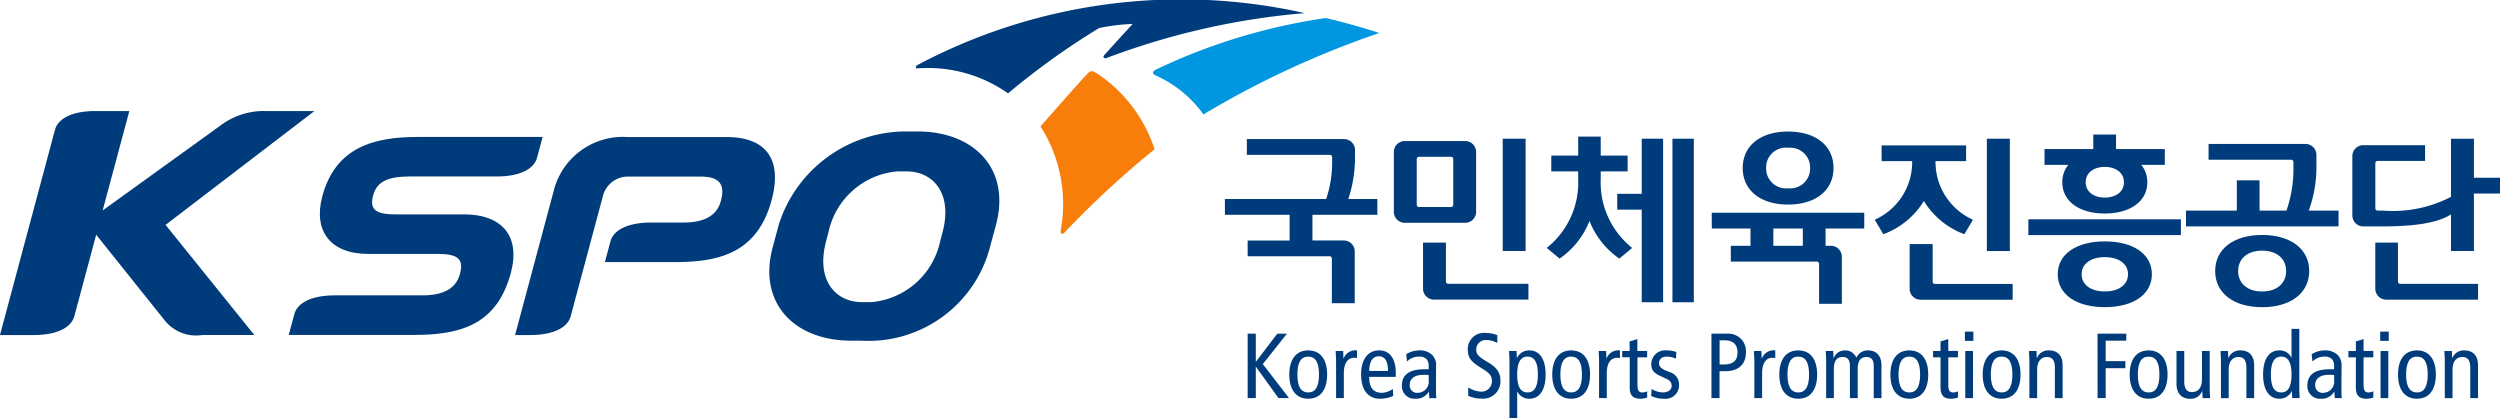
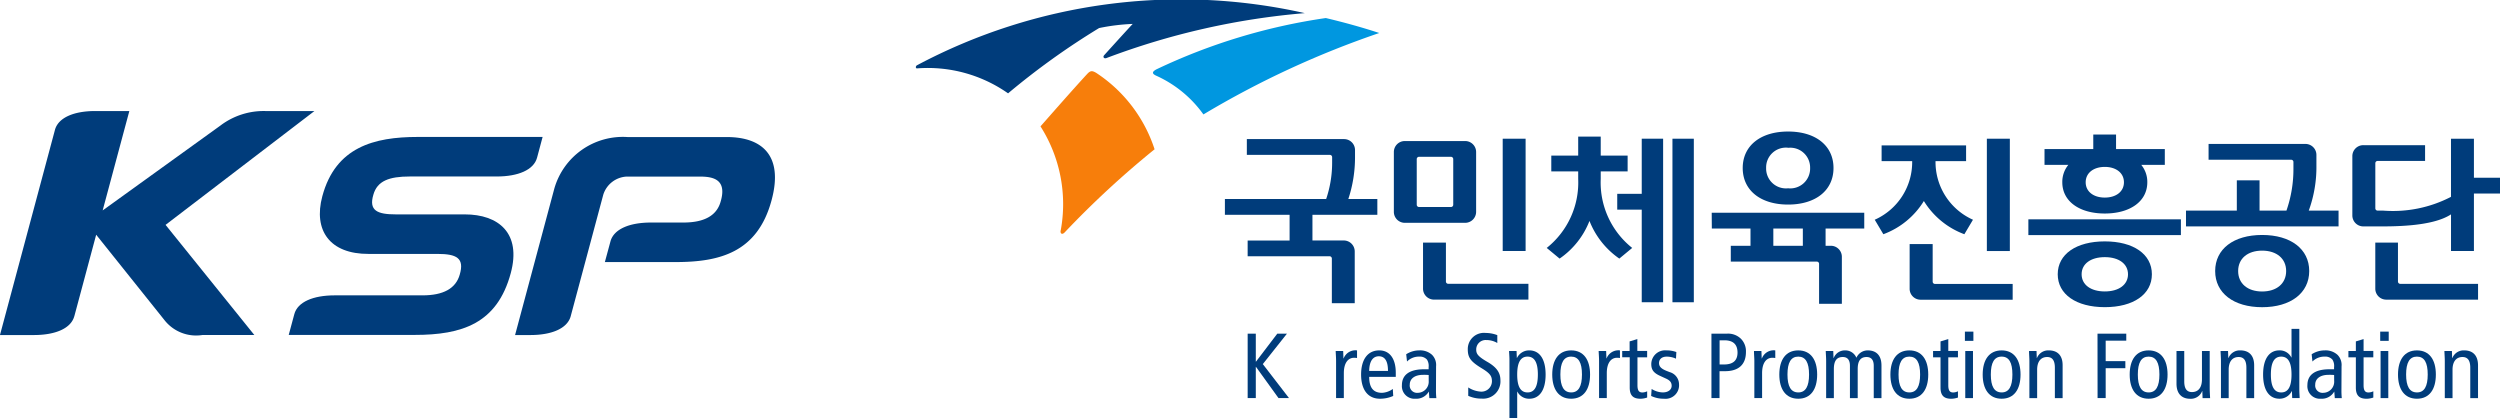
<svg xmlns="http://www.w3.org/2000/svg" width="148.692" height="24.861" viewBox="0 0 148.692 24.861">
  <g id="kspo_logo" transform="translate(0)">
    <g id="그룹_538" data-name="그룹 538" transform="translate(0 0)">
      <g id="그룹_535" data-name="그룹 535" transform="translate(0 6.605)">
        <path id="패스_927" data-name="패스 927" d="M577.227-78.4h-5.9a4.239,4.239,0,0,0-4.351,3.056l-2.337,8.72h.909c1.26,0,2.18-.383,2.393-1.095.487-1.816,1.456-5.429,1.942-7.246a1.539,1.539,0,0,1,1.4-1.084l4.322,0c.75,0,1.671.121,1.257,1.5q-.35,1.233-2.212,1.234h-1.933c-1.276,0-2.209.391-2.405,1.124l-.332,1.227h4.2c2.591,0,4.873-.546,5.714-3.676C580.609-77.28,579.355-78.4,577.227-78.4Z" transform="translate(-534.004 79.946)" fill="#003c7b" />
-         <path id="패스_928" data-name="패스 928" d="M611.942-79.249h-.6A7.949,7.949,0,0,0,603.7-73.71l-.366,1.368c-.882,3.283,1.273,5.537,4.675,5.537h.6a7.46,7.46,0,0,0,7.645-5.537l.367-1.368C617.5-77,615.344-79.249,611.942-79.249Zm1.492,6.022-.13.483a4.594,4.594,0,0,1-4.077,3.645h-.585c-1.55,0-2.759-1.282-2.122-3.645l.129-.483a4.59,4.59,0,0,1,4.077-3.645h.585C612.86-76.872,614.066-75.591,613.433-73.227Z" transform="translate(-557.38 80.462)" fill="#003c7b" />
        <path id="패스_929" data-name="패스 929" d="M505.334-82.337h-2.9a4.253,4.253,0,0,0-2.69.862l-7.005,5.049c.562-2.089,1.111-4.142,1.587-5.912H492.3c-1.255,0-2.172.38-2.39,1.088l-3.279,12.235h2.017c1.277,0,2.21-.392,2.405-1.124v.007c.408-1.515.851-3.175,1.3-4.849l4.051,5.065a2.392,2.392,0,0,0,2.264.9h3.093l-5.281-6.551Z" transform="translate(-486.633 82.337)" fill="#003c7b" />
        <path id="패스_930" data-name="패스 930" d="M540.824-73.8l-4.09,0c-1.109,0-1.628-.221-1.344-1.172.233-.818.932-1.082,2.171-1.082h5.166c1.275,0,2.205-.391,2.4-1.122l.329-1.23h-7.429c-2.589,0-4.888.6-5.673,3.528-.546,2.034.448,3.44,2.756,3.429H539.2c1.139,0,1.619.246,1.326,1.234q-.349,1.231-2.212,1.231h-5.227c-1.276,0-2.207.392-2.4,1.122l-.331,1.231h7.492c2.8,0,4.905-.665,5.714-3.676C544.2-72.676,542.846-73.8,540.824-73.8Z" transform="translate(-513.183 79.946)" fill="#003c7b" />
      </g>
      <g id="그룹_537" data-name="그룹 537" transform="translate(54.472)">
        <path id="패스_931" data-name="패스 931" d="M647.513-88.277c-.232-.133-.336-.136-.527.069-.755.815-2.1,2.347-2.779,3.118a8.61,8.61,0,0,1,1.207,6.168h0c-.055.184.06.31.226.144l0,0a55.071,55.071,0,0,1,5.353-4.949A8.613,8.613,0,0,0,647.513-88.277Z" transform="translate(-636.794 92.606)" fill="#f77e0b" />
        <g id="그룹_536" data-name="그룹 536">
          <path id="패스_932" data-name="패스 932" d="M625.4-95.274c-.093.052-.093.188,0,.187a8.308,8.308,0,0,1,5.416,1.484,44.007,44.007,0,0,1,5.413-3.883,12.128,12.128,0,0,1,2-.246c-.528.565-1.27,1.39-1.693,1.855-.109.121,0,.226.126.177a43.586,43.586,0,0,1,11.8-2.674A33.465,33.465,0,0,0,625.4-95.274Z" transform="translate(-625.331 99.155)" fill="#003c7b" />
          <path id="패스_933" data-name="패스 933" d="M671.52-96.423a35.1,35.1,0,0,0-10.062,3.045c-.318.165-.256.281-.017.388a6.963,6.963,0,0,1,2.8,2.3A54.6,54.6,0,0,1,674.7-95.533C673.653-95.878,672.543-96.18,671.52-96.423Z" transform="translate(-647.137 97.496)" fill="#0097e0" />
        </g>
      </g>
    </g>
    <g id="그룹_541" data-name="그룹 541" transform="translate(72.852 7.818)">
      <g id="그룹_539" data-name="그룹 539" transform="translate(1.354 11.742)">
        <path id="패스_934" data-name="패스 934" d="M677.916-48.625h-.575l-1.266,1.663h-.012v-1.663h-.484v3.832h.484v-1.856h.012l1.338,1.856h.625l-1.558-2.022Z" transform="translate(-675.578 48.91)" fill="#003c7b" />
-         <path id="패스_935" data-name="패스 935" d="M683.009-46.093c-.741,0-1.125.559-1.125,1.437s.384,1.438,1.125,1.438,1.126-.558,1.126-1.438S683.75-46.093,683.009-46.093Zm0,2.5c-.439,0-.643-.362-.643-1.064s.2-1.066.643-1.066.642.362.642,1.066S683.447-43.592,683.009-43.592Z" transform="translate(-679.407 47.373)" fill="#003c7b" />
        <path id="패스_936" data-name="패스 936" d="M689.383-45.617h-.012l-.016-.439h-.446c.008.2.024.4.024.6v2.2h.461V-44.74c0-.608.253-.914.61-.914a.847.847,0,0,1,.175.016v-.455A.751.751,0,0,0,689.383-45.617Z" transform="translate(-683.673 47.373)" fill="#003c7b" />
        <path id="패스_937" data-name="패스 937" d="M693.84-46.093c-.7,0-1.081.559-1.081,1.437s.384,1.438,1.124,1.438a1.94,1.94,0,0,0,.786-.165l-.023-.417a1.19,1.19,0,0,1-.643.231c-.512,0-.763-.3-.763-.949h1.581v-.249C694.821-45.589,694.468-46.093,693.84-46.093Zm-.6,1.222c.01-.654.275-.872.569-.872.369,0,.549.289.549.872Z" transform="translate(-686.011 47.373)" fill="#003c7b" />
        <path id="패스_938" data-name="패스 938" d="M700.983-45.145a.855.855,0,0,0-.242-.686,1.051,1.051,0,0,0-.746-.263,1.455,1.455,0,0,0-.789.231l.049.432a.989.989,0,0,1,.718-.292.573.573,0,0,1,.467.176.693.693,0,0,1,.1.449v.128h-.268c-.961,0-1.32.4-1.32.943a.748.748,0,0,0,.808.809.849.849,0,0,0,.785-.417h.009l.029.38h.417a4.034,4.034,0,0,1-.023-.429Zm-.438.868a.661.661,0,0,1-.654.708.435.435,0,0,1-.473-.488c0-.326.258-.582.8-.582a3.174,3.174,0,0,1,.326.01Z" transform="translate(-689.776 47.373)" fill="#003c7b" />
        <path id="패스_939" data-name="패스 939" d="M710.062-47.018c-.55-.32-.648-.475-.648-.721a.56.56,0,0,1,.6-.569,1.275,1.275,0,0,1,.654.176V-48.6a1.94,1.94,0,0,0-.692-.13.96.96,0,0,0-1.064.963c0,.493.154.729.844,1.147.515.313.593.481.593.779a.624.624,0,0,1-.68.6,1.563,1.563,0,0,1-.73-.249v.5a1.9,1.9,0,0,0,.8.165,1.028,1.028,0,0,0,1.115-1.087C710.853-46.344,710.655-46.68,710.062-47.018Z" transform="translate(-695.819 48.973)" fill="#003c7b" />
        <path id="패스_940" data-name="패스 940" d="M716.375-46.093a.8.8,0,0,0-.736.449h-.01l-.016-.411h-.446c.007.172.023.346.023.514v3.469h.461v-1.569h.01a.775.775,0,0,0,.714.423c.576,0,.966-.475.966-1.438S716.952-46.093,716.375-46.093Zm-.11,2.5c-.421,0-.614-.362-.614-1.064s.193-1.066.614-1.066.615.362.615,1.066S716.688-43.592,716.266-43.592Z" transform="translate(-699.619 47.373)" fill="#003c7b" />
        <path id="패스_941" data-name="패스 941" d="M722.832-46.093c-.739,0-1.125.559-1.125,1.437s.386,1.438,1.125,1.438,1.125-.558,1.125-1.438S723.574-46.093,722.832-46.093Zm0,2.5c-.438,0-.641-.362-.641-1.064s.2-1.066.641-1.066.643.362.643,1.066S723.271-43.592,722.832-43.592Z" transform="translate(-703.591 47.373)" fill="#003c7b" />
        <path id="패스_942" data-name="패스 942" d="M729.206-45.617h-.01l-.017-.439h-.446c.009.2.025.4.025.6v2.2h.46V-44.74c0-.608.252-.914.608-.914a.837.837,0,0,1,.175.016v-.455A.755.755,0,0,0,729.206-45.617Z" transform="translate(-707.857 47.373)" fill="#003c7b" />
        <path id="패스_943" data-name="패스 943" d="M733.2-47.805l-.46.138v.572H732.3v.373h.447v1.8c0,.495.225.666.648.666a1.282,1.282,0,0,0,.389-.072V-44.7a.677.677,0,0,1-.285.071c-.209,0-.292-.122-.292-.438v-1.653h.576V-47.1H733.2Z" transform="translate(-710.022 48.412)" fill="#003c7b" />
        <path id="패스_944" data-name="패스 944" d="M737.79-44.8l-.165-.064c-.308-.121-.471-.248-.471-.474s.159-.384.46-.384a1.341,1.341,0,0,1,.549.122l.021-.394a1.661,1.661,0,0,0-.591-.1.824.824,0,0,0-.9.812c0,.355.148.537.55.717l.306.14c.259.113.356.243.356.438,0,.211-.18.394-.532.394a1.292,1.292,0,0,1-.659-.207l-.029.417a1.72,1.72,0,0,0,.758.165.806.806,0,0,0,.9-.87A.759.759,0,0,0,737.79-44.8Z" transform="translate(-712.686 47.373)" fill="#003c7b" />
        <path id="패스_945" data-name="패스 945" d="M746.736-48.625h-.921v3.832h.481v-1.6h.326c.813,0,1.245-.4,1.245-1.142a1.052,1.052,0,0,0-.3-.788A1.093,1.093,0,0,0,746.736-48.625Zm-.176,1.833H746.3V-48.23h.277c.492,0,.79.208.79.737C747.362-47.068,747.147-46.792,746.56-46.792Z" transform="translate(-718.23 48.91)" fill="#003c7b" />
        <path id="패스_946" data-name="패스 946" d="M752.729-45.617h-.013l-.016-.439h-.443c0,.2.022.4.022.6v2.2h.461V-44.74c0-.608.25-.914.609-.914a.852.852,0,0,1,.175.016v-.455A.749.749,0,0,0,752.729-45.617Z" transform="translate(-722.142 47.373)" fill="#003c7b" />
        <path id="패스_947" data-name="패스 947" d="M757.221-46.093c-.741,0-1.127.559-1.127,1.437s.386,1.438,1.127,1.438,1.124-.558,1.124-1.438S757.961-46.093,757.221-46.093Zm0,2.5c-.439,0-.642-.362-.642-1.064s.2-1.066.642-1.066.642.362.642,1.066S757.658-43.592,757.221-43.592Z" transform="translate(-724.472 47.373)" fill="#003c7b" />
        <path id="패스_948" data-name="패스 948" d="M765.626-46.093a.736.736,0,0,0-.678.439.709.709,0,0,0-.659-.439.71.71,0,0,0-.692.455h-.011l-.015-.417h-.447c.008.2.024.4.024.6v2.2h.459v-1.73c0-.505.185-.714.529-.714.274,0,.427.165.427.522v1.922h.462v-1.73c0-.505.185-.714.526-.714.274,0,.428.165.428.522v1.922h.46V-45.2C766.438-45.813,766.11-46.093,765.626-46.093Z" transform="translate(-728.741 47.373)" fill="#003c7b" />
        <path id="패스_949" data-name="패스 949" d="M774.044-46.093c-.741,0-1.126.559-1.126,1.437s.385,1.438,1.126,1.438,1.125-.558,1.125-1.438S774.786-46.093,774.044-46.093Zm0,2.5c-.438,0-.642-.362-.642-1.064s.2-1.066.642-1.066.641.362.641,1.066S774.484-43.592,774.044-43.592Z" transform="translate(-734.689 47.373)" fill="#003c7b" />
        <path id="패스_950" data-name="패스 950" d="M780.285-47.805l-.462.139v.571h-.443v.374h.443v1.8c0,.495.226.666.647.666a1.3,1.3,0,0,0,.39-.072V-44.7a.679.679,0,0,1-.282.071c-.211,0-.293-.122-.293-.438v-1.653h.575V-47.1h-.575Z" transform="translate(-738.613 48.412)" fill="#003c7b" />
        <rect id="사각형_94" data-name="사각형 94" width="0.505" height="0.549" transform="translate(42.66 0.164)" fill="#003c7b" />
        <rect id="사각형_95" data-name="사각형 95" width="0.459" height="2.801" transform="translate(42.682 1.317)" fill="#003c7b" />
        <path id="패스_951" data-name="패스 951" d="M788.02-46.093c-.74,0-1.127.559-1.127,1.437s.386,1.438,1.127,1.438,1.124-.558,1.124-1.438S788.76-46.093,788.02-46.093Zm0,2.5c-.44,0-.643-.362-.643-1.064s.2-1.066.643-1.066.64.362.64,1.066S788.457-43.592,788.02-43.592Z" transform="translate(-743.175 47.373)" fill="#003c7b" />
        <path id="패스_952" data-name="패스 952" d="M795.1-46.093a.722.722,0,0,0-.709.455h-.01l-.015-.417h-.445c0,.2.021.4.021.6v2.2h.461v-1.688c0-.5.231-.756.594-.756.3,0,.46.191.46.637v1.807h.461V-45.2C795.923-45.813,795.594-46.093,795.1-46.093Z" transform="translate(-747.446 47.373)" fill="#003c7b" />
        <path id="패스_953" data-name="패스 953" d="M804.293-44.793h.482v-1.778h1.17v-.42h-1.17v-1.217H806v-.417h-1.711Z" transform="translate(-753.742 48.91)" fill="#003c7b" />
        <path id="패스_954" data-name="패스 954" d="M810.28-46.093c-.741,0-1.126.559-1.126,1.437s.385,1.438,1.126,1.438,1.126-.558,1.126-1.438S811.02-46.093,810.28-46.093Zm0,2.5c-.44,0-.642-.362-.642-1.064s.2-1.066.642-1.066.642.362.642,1.066S810.719-43.592,810.28-43.592Z" transform="translate(-756.693 47.373)" fill="#003c7b" />
        <path id="패스_955" data-name="패스 955" d="M818.219-46h-.461v1.685c0,.505-.229.759-.593.759-.3,0-.46-.192-.46-.639V-46h-.461v1.943c0,.615.327.9.816.9a.718.718,0,0,0,.709-.457h.011l.015.419h.448c-.009-.2-.024-.4-.024-.606Z" transform="translate(-760.999 47.315)" fill="#003c7b" />
        <path id="패스_956" data-name="패스 956" d="M824.1-46.093a.72.72,0,0,0-.709.455h-.01l-.017-.417h-.444c.005.2.023.4.023.6v2.2h.46v-1.688c0-.5.229-.756.592-.756.3,0,.461.191.461.637v1.807h.462V-45.2C824.92-45.813,824.588-46.093,824.1-46.093Z" transform="translate(-765.054 47.373)" fill="#003c7b" />
        <path id="패스_957" data-name="패스 957" d="M831.515-49.351h-.465v1.7h-.011a.769.769,0,0,0-.713-.421c-.576,0-.966.47-.966,1.437s.39,1.438.966,1.438a.8.8,0,0,0,.738-.45h.01l.017.413h.443c-.006-.171-.019-.349-.019-.52Zm-1.078,3.781c-.423,0-.614-.362-.614-1.064s.192-1.066.614-1.066.613.362.613,1.066S830.859-45.57,830.437-45.57Z" transform="translate(-768.964 49.351)" fill="#003c7b" />
        <path id="패스_958" data-name="패스 958" d="M838.11-45.145a.853.853,0,0,0-.243-.686,1.051,1.051,0,0,0-.746-.263,1.455,1.455,0,0,0-.789.231l.047.432a.992.992,0,0,1,.719-.292.572.572,0,0,1,.467.176.69.69,0,0,1,.1.449v.128h-.27c-.959,0-1.316.4-1.316.943a.747.747,0,0,0,.807.809.845.845,0,0,0,.783-.417h.01l.029.38h.416c-.01-.1-.021-.264-.021-.428Zm-.439.868a.661.661,0,0,1-.653.708.436.436,0,0,1-.474-.488c0-.326.259-.582.8-.582a3.118,3.118,0,0,1,.324.01Z" transform="translate(-773.048 47.373)" fill="#003c7b" />
        <path id="패스_959" data-name="패스 959" d="M843.18-47.805l-.459.139v.571h-.443v.374h.443v1.8c0,.495.225.666.649.666a1.312,1.312,0,0,0,.39-.072V-44.7a.7.7,0,0,1-.288.071c-.206,0-.292-.122-.292-.438v-1.653h.579V-47.1h-.579Z" transform="translate(-776.808 48.412)" fill="#003c7b" />
        <rect id="사각형_96" data-name="사각형 96" width="0.459" height="2.801" transform="translate(67.383 1.317)" fill="#003c7b" />
        <rect id="사각형_97" data-name="사각형 97" width="0.506" height="0.549" transform="translate(67.361 0.164)" fill="#003c7b" />
        <path id="패스_960" data-name="패스 960" d="M850.917-46.093c-.742,0-1.126.559-1.126,1.437s.384,1.438,1.126,1.438,1.125-.558,1.125-1.438S851.659-46.093,850.917-46.093Zm0,2.5c-.44,0-.644-.362-.644-1.064s.2-1.066.644-1.066.641.362.641,1.066S851.355-43.592,850.917-43.592Z" transform="translate(-781.371 47.373)" fill="#003c7b" />
        <path id="패스_961" data-name="패스 961" d="M858-46.093a.719.719,0,0,0-.708.455h-.012l-.015-.417h-.446c.006.2.023.4.023.6v2.2h.46v-1.688c0-.5.232-.756.592-.756.3,0,.463.191.463.637v1.807h.461V-45.2C858.819-45.813,858.488-46.093,858-46.093Z" transform="translate(-785.639 47.373)" fill="#003c7b" />
      </g>
      <g id="그룹_540" data-name="그룹 540" transform="translate(0)">
        <rect id="사각형_98" data-name="사각형 98" width="1.271" height="9.727" transform="translate(26.62 0.432)" fill="#003c7b" />
        <path id="패스_962" data-name="패스 962" d="M733-74.871h-1.457v.941H733v5.507h1.272v-9.727H733Z" transform="translate(-708.207 78.581)" fill="#003c7b" />
        <path id="패스_963" data-name="패스 963" d="M724.083-75.948V-76.4h1.6v-.939h-1.6v-1.128h-1.34v1.128h-1.6v.939h1.6v.453a4.971,4.971,0,0,1-1.872,4.1l.766.634a4.847,4.847,0,0,0,1.777-2.24,4.9,4.9,0,0,0,1.775,2.24l.766-.634A4.97,4.97,0,0,1,724.083-75.948Z" transform="translate(-701.729 78.775)" fill="#003c7b" />
        <path id="패스_964" data-name="패스 964" d="M797.32-75.939c0,1.132,1.016,1.858,2.527,1.858s2.529-.726,2.529-1.858a1.6,1.6,0,0,0-.359-1.034h1.4v-.939h-2.9v-.865h-1.355v.865h-2.9v.939h1.416A1.6,1.6,0,0,0,797.32-75.939Zm2.527-.914c.667,0,1.139.356,1.139.914s-.472.91-1.139.91-1.136-.353-1.136-.91S799.182-76.853,799.848-76.853Z" transform="translate(-747.513 78.962)" fill="#003c7b" />
        <rect id="사각형_99" data-name="사각형 99" width="9.072" height="0.938" transform="translate(47.789 5.227)" fill="#003c7b" />
        <path id="패스_965" data-name="패스 965" d="M801.057-62.6c-1.7,0-2.8.762-2.8,1.955s1.1,1.957,2.8,1.957,2.8-.76,2.8-1.957S802.756-62.6,801.057-62.6Zm0,2.977c-.837,0-1.379-.4-1.379-1.021s.542-1.019,1.379-1.019,1.38.4,1.38,1.019S801.894-59.623,801.057-59.623Z" transform="translate(-748.722 69.139)" fill="#003c7b" />
        <path id="패스_966" data-name="패스 966" d="M753.25-74.9c1.64,0,2.7-.845,2.7-2.174s-1.06-2.17-2.7-2.17-2.7.844-2.7,2.17S751.609-74.9,753.25-74.9Zm0-3.375a1.179,1.179,0,0,1,1.309,1.2,1.181,1.181,0,0,1-1.309,1.207,1.18,1.18,0,0,1-1.307-1.207A1.177,1.177,0,0,1,753.25-78.28Z" transform="translate(-719.751 79.249)" fill="#003c7b" />
        <path id="패스_967" data-name="패스 967" d="M745.874-66h2.3v1.028h-1.172v.939h5.116a.133.133,0,0,1,.135.135v2.375h1.355v-2.8a.655.655,0,0,0-.652-.652h-.316V-66h2.3v-.939h-9.073Zm3.658,0h1.755v1.028h-1.755Z" transform="translate(-716.912 71.775)" fill="#003c7b" />
        <rect id="사각형_100" data-name="사각형 100" width="1.367" height="6.681" transform="translate(45.32 0.432)" fill="#003c7b" />
        <path id="패스_968" data-name="패스 968" d="M773.468-73.833a4.769,4.769,0,0,0,2.408,1.975l.512-.862a3.759,3.759,0,0,1-2.227-3.484h1.818v-.939h-5.025v.939h1.818a3.749,3.749,0,0,1-2.227,3.484l.513.862A4.769,4.769,0,0,0,773.468-73.833Z" transform="translate(-731.894 77.971)" fill="#003c7b" />
        <path id="패스_969" data-name="패스 969" d="M777.2-59.969V-62.2H775.83v2.657a.651.651,0,0,0,.652.653h5.476v-.939H777.33A.136.136,0,0,1,777.2-59.969Z" transform="translate(-735.103 68.898)" fill="#003c7b" />
        <path id="패스_970" data-name="패스 970" d="M824.894-63.571c-1.7,0-2.794.835-2.794,2.146s1.1,2.15,2.794,2.15,2.8-.84,2.8-2.15S826.593-63.571,824.894-63.571Zm0,3.362c-.864,0-1.427-.474-1.427-1.216s.563-1.214,1.427-1.214,1.428.474,1.428,1.214S825.759-60.209,824.894-60.209Z" transform="translate(-763.201 69.728)" fill="#003c7b" />
        <path id="패스_971" data-name="패스 971" d="M825.434-76.08v-.626a.653.653,0,0,0-.653-.652H819.02v.94h4.913a.133.133,0,0,1,.134.135v.408a7.507,7.507,0,0,1-.415,2.482h-1.6v-1.8H820.7v1.8h-3.023v.94h9.074v-.94h-1.772A7.565,7.565,0,0,0,825.434-76.08Z" transform="translate(-760.513 78.101)" fill="#003c7b" />
        <path id="패스_972" data-name="패스 972" d="M850.1-75.826v-2.323h-1.364v3.458a7.5,7.5,0,0,1-4.024.819h-.342a.136.136,0,0,1-.134-.136V-76.69a.135.135,0,0,1,.134-.137h2.825v-.938h-3.674a.652.652,0,0,0-.652.65v3.53a.652.652,0,0,0,.652.652h.722c.951,0,3.347.039,4.494-.716v2.18H850.1v-3.42h1.553v-.939Z" transform="translate(-775.811 78.581)" fill="#003c7b" />
        <path id="패스_973" data-name="패스 973" d="M847.7-60.095v-2.316h-1.348v2.738a.652.652,0,0,0,.653.653h5.459v-.939h-4.627A.139.139,0,0,1,847.7-60.095Z" transform="translate(-777.929 69.024)" fill="#003c7b" />
        <rect id="사각형_101" data-name="사각형 101" width="1.362" height="6.678" transform="translate(16.524 0.432)" fill="#003c7b" />
        <path id="패스_974" data-name="패스 974" d="M679.871-77.012v-.425a.651.651,0,0,0-.65-.652h-5.784v.939h4.939a.135.135,0,0,1,.134.135v.331a6.76,6.76,0,0,1-.355,2.159h-6.023v.94h3.848v1.527h-2.495v.937h4.874a.136.136,0,0,1,.134.137v2.655h1.361v-3.077a.652.652,0,0,0-.653-.653h-1.862v-1.527h3.86v-.94h-1.726A7.854,7.854,0,0,0,679.871-77.012Z" transform="translate(-672.131 78.544)" fill="#003c7b" />
        <path id="패스_975" data-name="패스 975" d="M703.5-60.1v-2.314h-1.362v2.737a.653.653,0,0,0,.653.653h5.616v-.941h-4.772A.134.134,0,0,1,703.5-60.1Z" transform="translate(-690.353 69.026)" fill="#003c7b" />
        <path id="패스_976" data-name="패스 976" d="M702.613-73.585v-3.56a.652.652,0,0,0-.653-.65h-3.588a.651.651,0,0,0-.652.65v3.56a.653.653,0,0,0,.652.654h3.588A.655.655,0,0,0,702.613-73.585Zm-1.361-.421a.134.134,0,0,1-.135.134h-1.9a.135.135,0,0,1-.136-.134v-2.717a.137.137,0,0,1,.136-.135h1.9a.137.137,0,0,1,.135.135Z" transform="translate(-687.67 78.366)" fill="#003c7b" />
      </g>
    </g>
  </g>
</svg>